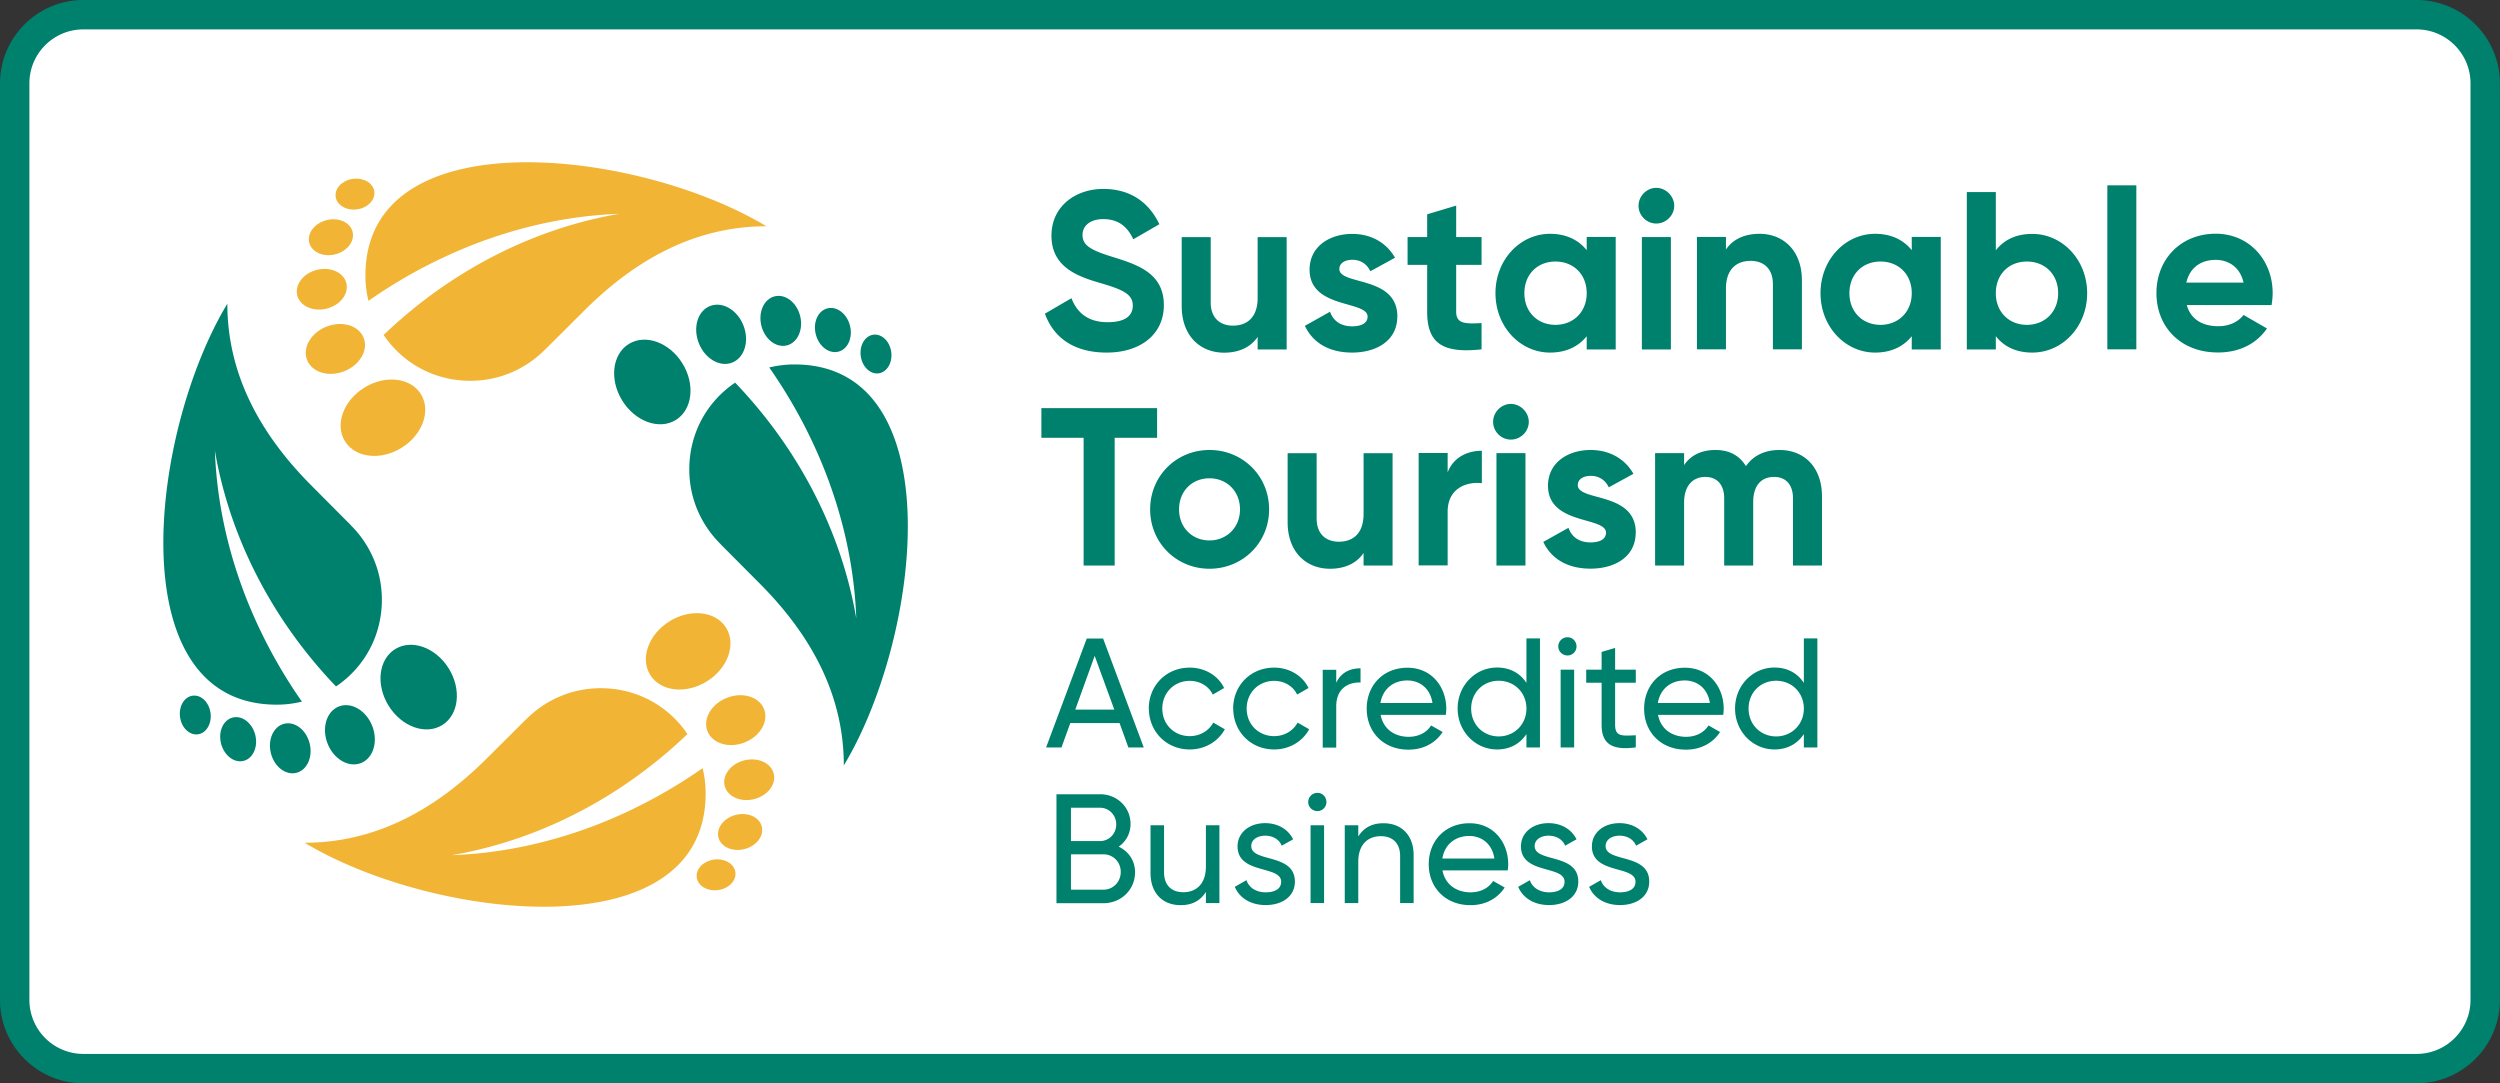
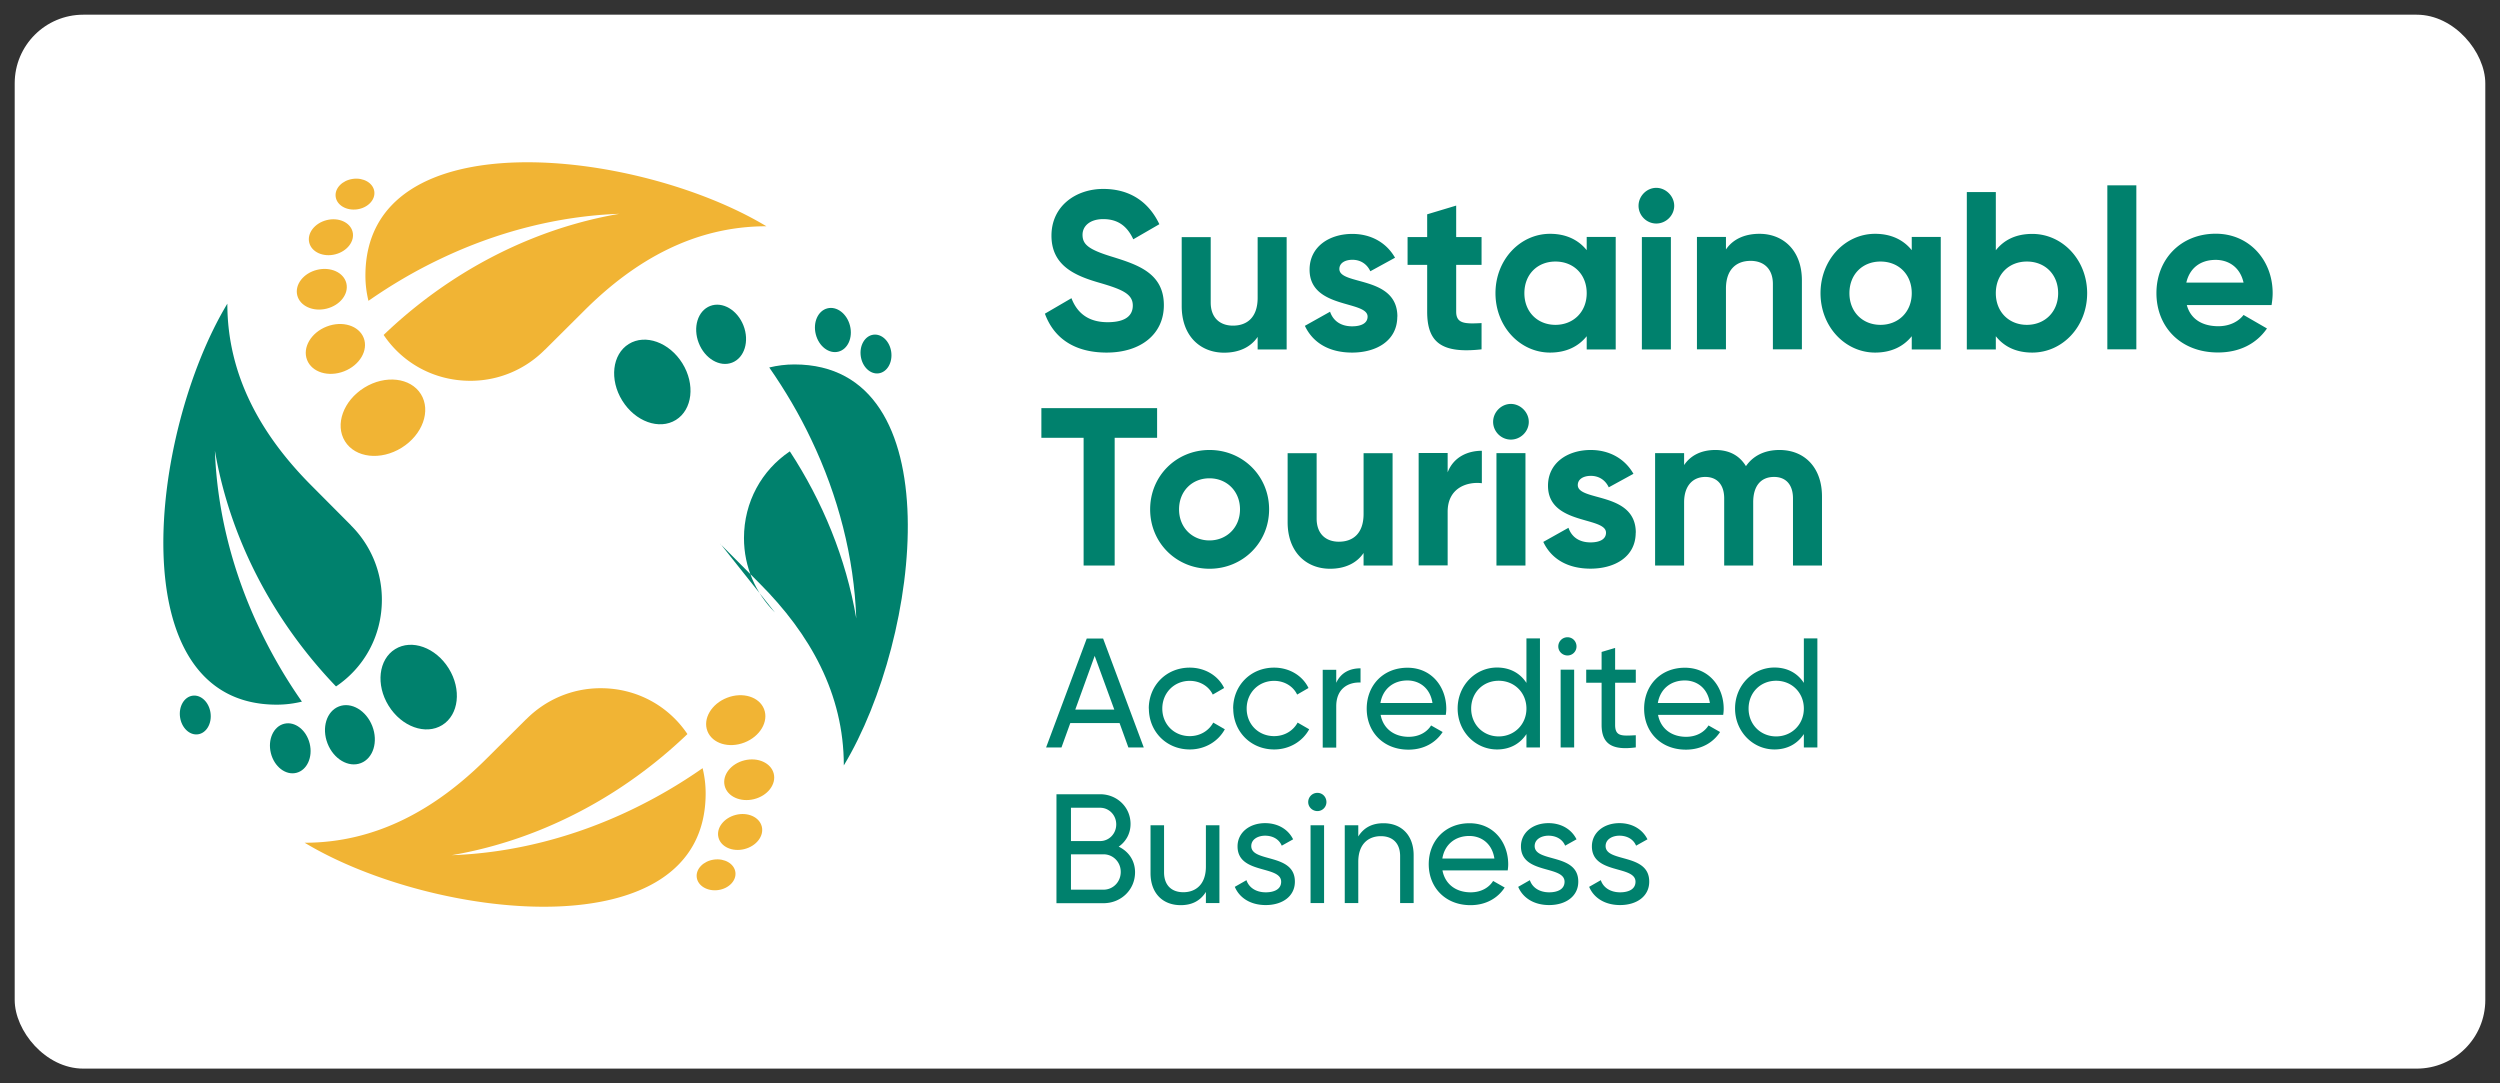
<svg xmlns="http://www.w3.org/2000/svg" id="a" viewBox="0 0 255.12 110.55">
  <rect x="0" y="0" width="255.12" height="110.55" fill="#333333" stroke="none" />
  <rect x="1.5" y="1.5" width="252.12" height="107.55" rx="7" ry="7" fill="#fff" />
-   <path fill="#00816d" d="M246.61 3c3.03 0 5.5 2.47 5.5 5.5v93.55c0 3.03-2.47 5.5-5.5 5.5H8.5a5.51 5.51 0 0 1-5.5-5.5V8.5C3 5.47 5.47 3 8.5 3h238.11m0-3H8.5C3.83 0 0 3.83 0 8.5v93.55c0 4.68 3.83 8.5 8.5 8.5h238.11c4.68 0 8.5-3.83 8.5-8.5V8.5c0-4.68-3.83-8.5-8.5-8.5Z" />
  <path fill="#00816d" d="m106.63 32.01 2.71-1.58c.57 1.49 1.7 2.45 3.69 2.45s2.57-.8 2.57-1.7c0-1.19-1.08-1.65-3.46-2.34-2.45-.71-4.84-1.74-4.84-4.79s2.52-4.77 5.28-4.77 4.66 1.35 5.73 3.6l-2.66 1.54c-.57-1.22-1.45-2.06-3.07-2.06-1.33 0-2.11.69-2.11 1.6 0 .99.62 1.51 3.05 2.25 2.55.8 5.25 1.65 5.25 4.93 0 3-2.41 4.84-5.83 4.84s-5.44-1.58-6.31-3.97Zm24.67-7.82v11.47h-2.96v-1.28c-.69 1.03-1.88 1.61-3.42 1.61-2.43 0-4.33-1.7-4.33-4.75V24.2h2.96v6.67c0 1.56.94 2.36 2.27 2.36 1.45 0 2.52-.85 2.52-2.84V24.2h2.96Zm11.29 8.12c0 2.48-2.16 3.67-4.61 3.67-2.29 0-3.99-.96-4.82-2.73l2.57-1.44c.32.94 1.1 1.49 2.25 1.49.94 0 1.58-.32 1.58-.99 0-1.67-5.92-.76-5.92-4.79 0-2.34 2-3.65 4.36-3.65 1.86 0 3.46.85 4.36 2.43l-2.52 1.38c-.34-.73-.99-1.17-1.83-1.17-.73 0-1.33.32-1.33.94 0 1.7 5.92.64 5.92 4.86Zm6.01-5.28v4.77c0 1.24.89 1.26 2.59 1.17v2.68c-4.15.46-5.55-.76-5.55-3.85v-4.77h-2v-2.84h2v-2.32l2.96-.89v3.21h2.59v2.84h-2.59Zm16.28-2.84v11.47h-2.96v-1.35c-.83 1.03-2.06 1.67-3.74 1.67-3.05 0-5.57-2.64-5.57-6.06s2.52-6.06 5.57-6.06c1.67 0 2.91.64 3.74 1.67v-1.35h2.96Zm-2.96 5.73c0-1.93-1.35-3.23-3.19-3.23s-3.17 1.31-3.17 3.23 1.35 3.23 3.17 3.23 3.19-1.31 3.19-3.23Zm5.29-8.92c0-.99.83-1.83 1.81-1.83s1.83.85 1.83 1.83-.83 1.81-1.83 1.81-1.81-.83-1.81-1.81Zm.34 3.19h2.96v11.47h-2.96V24.19Zm16.33 4.42v7.04h-2.96v-6.67c0-1.56-.94-2.36-2.27-2.36-1.44 0-2.52.85-2.52 2.84v6.19h-2.96V24.18h2.96v1.28c.69-1.03 1.88-1.6 3.42-1.6 2.43 0 4.33 1.7 4.33 4.75Zm14.17-4.42v11.47h-2.96v-1.35c-.83 1.03-2.06 1.67-3.74 1.67-3.05 0-5.57-2.64-5.57-6.06s2.52-6.06 5.57-6.06c1.67 0 2.91.64 3.74 1.67v-1.35h2.96Zm-2.96 5.73c0-1.93-1.35-3.23-3.19-3.23s-3.17 1.31-3.17 3.23 1.35 3.23 3.17 3.23 3.19-1.31 3.19-3.23Zm17.9 0c0 3.42-2.52 6.06-5.6 6.06-1.67 0-2.89-.62-3.72-1.67v1.35h-2.96V19.6h2.96v5.94c.83-1.05 2.04-1.67 3.72-1.67 3.07 0 5.6 2.64 5.6 6.06Zm-2.96 0c0-1.93-1.35-3.23-3.19-3.23s-3.17 1.31-3.17 3.23 1.35 3.23 3.17 3.23 3.19-1.31 3.19-3.23Zm5.02-11.01h2.96v16.74h-2.96V18.91Zm11.33 14.38c1.15 0 2.06-.48 2.57-1.15l2.39 1.38c-1.08 1.56-2.8 2.45-5 2.45-3.85 0-6.28-2.64-6.28-6.06s2.45-6.06 6.06-6.06c3.39 0 5.8 2.68 5.8 6.06 0 .44-.05.83-.11 1.22h-8.65c.41 1.51 1.67 2.16 3.23 2.16Zm2.57-4.45c-.37-1.65-1.61-2.32-2.84-2.32-1.58 0-2.66.85-3 2.32h5.85ZM118.08 44.68h-4.33v13.03h-3.17V44.68h-4.31v-3.03h11.81v3.03Zm-.71 7.3c0-3.42 2.68-6.06 6.06-6.06s6.08 2.64 6.08 6.06-2.71 6.06-6.08 6.06-6.06-2.64-6.06-6.06Zm9.17 0c0-1.86-1.35-3.17-3.12-3.17s-3.1 1.31-3.1 3.17 1.35 3.17 3.1 3.17 3.12-1.31 3.12-3.17Zm15.57-5.74v11.47h-2.96v-1.28c-.69 1.03-1.88 1.61-3.42 1.61-2.43 0-4.33-1.7-4.33-4.75v-7.04h2.96v6.67c0 1.56.94 2.36 2.27 2.36 1.45 0 2.52-.85 2.52-2.84v-6.19h2.96Zm9.11-.23v3.3c-1.54-.18-3.49.5-3.49 2.91v5.48h-2.96V46.23h2.96v1.97c.6-1.56 2.04-2.2 3.49-2.2Zm1.15-2.96c0-.99.83-1.83 1.81-1.83s1.83.85 1.83 1.83-.83 1.81-1.83 1.81-1.81-.83-1.81-1.81Zm.34 3.19h2.96v11.47h-2.96V46.24Zm14.21 8.12c0 2.48-2.16 3.67-4.61 3.67-2.29 0-3.99-.96-4.82-2.73l2.57-1.44c.32.94 1.1 1.49 2.25 1.49.94 0 1.58-.32 1.58-.99 0-1.67-5.92-.76-5.92-4.79 0-2.34 2-3.65 4.36-3.65 1.86 0 3.46.85 4.36 2.43l-2.52 1.38c-.34-.73-.99-1.17-1.83-1.17-.73 0-1.33.32-1.33.94 0 1.7 5.92.64 5.92 4.86Zm19.01-3.71v7.06h-2.96v-6.86c0-1.35-.69-2.18-1.93-2.18-1.31 0-2.13.87-2.13 2.59v6.45h-2.96v-6.86c0-1.35-.69-2.18-1.93-2.18s-2.16.87-2.16 2.59v6.45h-2.96V46.24h2.96v1.22c.64-.96 1.72-1.54 3.19-1.54s2.48.6 3.12 1.65c.71-1.03 1.86-1.65 3.42-1.65 2.62 0 4.34 1.86 4.34 4.73Zm-71.71 23.14h-5l-.9 2.49h-1.57l4.15-11.12h1.67l4.15 11.12h-1.57l-.9-2.49Zm-.51-1.38-2-5.48-1.98 5.48h3.99Zm3.52-.1c0-2.35 1.78-4.18 4.18-4.18 1.57 0 2.91.83 3.51 2.08l-1.16.67c-.4-.84-1.29-1.4-2.35-1.4-1.59 0-2.8 1.22-2.8 2.83s1.21 2.81 2.8 2.81c1.08 0 1.95-.56 2.4-1.38l1.18.68c-.67 1.24-2.02 2.06-3.57 2.06-2.4 0-4.18-1.83-4.18-4.18Zm8.61 0c0-2.35 1.78-4.18 4.18-4.18 1.57 0 2.91.83 3.51 2.08l-1.16.67c-.4-.84-1.29-1.4-2.35-1.4-1.59 0-2.8 1.22-2.8 2.83s1.21 2.81 2.8 2.81c1.08 0 1.95-.56 2.4-1.38l1.18.68c-.67 1.24-2.02 2.06-3.57 2.06-2.4 0-4.18-1.83-4.18-4.18Zm13-4.11v1.45c-1.19-.05-2.48.56-2.48 2.43v4.21h-1.38v-7.94h1.38v1.33c.51-1.11 1.48-1.48 2.48-1.48Zm4.91 6.99c1.1 0 1.89-.51 2.29-1.16l1.18.67c-.7 1.08-1.91 1.8-3.49 1.8-2.56 0-4.26-1.8-4.26-4.18s1.68-4.18 4.16-4.18 3.96 1.97 3.96 4.19c0 .21-.02.41-.05.62h-6.65c.27 1.43 1.4 2.24 2.87 2.24Zm-2.87-3.45h5.3c-.24-1.57-1.37-2.3-2.56-2.3-1.49 0-2.52.92-2.75 2.3Zm16.27-6.58v11.12h-1.38v-1.37c-.64.97-1.65 1.57-3 1.57-2.21 0-4.02-1.83-4.02-4.18s1.81-4.18 4.02-4.18c1.35 0 2.37.6 3 1.57v-4.54h1.38Zm-1.38 7.15c0-1.62-1.22-2.84-2.83-2.84s-2.81 1.22-2.81 2.84 1.22 2.84 2.81 2.84 2.83-1.22 2.83-2.84Zm3.25-6.34c0-.51.41-.94.94-.94s.92.43.92.94-.41.92-.92.92-.94-.41-.94-.92Zm.24 2.37h1.38v7.94h-1.38v-7.94Zm5.56 1.33v4.3c0 1.21.7 1.13 2.11 1.06v1.24c-2.38.32-3.49-.32-3.49-2.3v-4.3h-1.57v-1.33h1.57v-1.81l1.38-.41v2.22h2.11v1.33h-2.11Zm7.24 5.52c1.1 0 1.89-.51 2.29-1.16l1.18.67c-.7 1.08-1.91 1.8-3.49 1.8-2.56 0-4.26-1.8-4.26-4.18s1.68-4.18 4.16-4.18 3.96 1.97 3.96 4.19c0 .21-.02.41-.05.62h-6.65c.27 1.43 1.4 2.24 2.87 2.24Zm-2.87-3.45h5.3c-.24-1.57-1.37-2.3-2.56-2.3-1.49 0-2.52.92-2.75 2.3Zm16.27-6.58v11.12h-1.38v-1.37c-.64.97-1.65 1.57-3 1.57-2.21 0-4.02-1.83-4.02-4.18s1.81-4.18 4.02-4.18c1.35 0 2.37.6 3 1.57v-4.54h1.38Zm-1.38 7.15c0-1.62-1.22-2.84-2.83-2.84s-2.81 1.22-2.81 2.84 1.22 2.84 2.81 2.84 2.83-1.22 2.83-2.84Zm-68.25 16.71c0 1.78-1.43 3.15-3.22 3.15h-4.8V81.05h4.45c1.73 0 3.11 1.32 3.11 3.03 0 1-.48 1.81-1.21 2.32 1 .48 1.67 1.41 1.67 2.62Zm-6.54-6.59v3.4h2.97c.92 0 1.65-.75 1.65-1.7s-.73-1.7-1.65-1.7h-2.97Zm5.08 6.54c0-1-.78-1.79-1.76-1.79h-3.32v3.61h3.32c.98 0 1.76-.79 1.76-1.81Zm10.07-4.75v7.94h-1.38v-1.14c-.59.94-1.46 1.35-2.57 1.35-1.86 0-3.08-1.24-3.08-3.27v-4.88h1.38v4.8c0 1.3.75 2.03 1.97 2.03s2.3-.75 2.3-2.62v-4.21h1.38Zm7.7 5.76c0 1.48-1.27 2.38-2.97 2.38-1.59 0-2.7-.76-3.16-1.86l1.19-.68c.25.76.98 1.24 1.97 1.24.84 0 1.57-.3 1.57-1.08 0-1.7-4.45-.73-4.45-3.61 0-1.4 1.21-2.37 2.81-2.37 1.3 0 2.35.62 2.86 1.65l-1.16.65c-.3-.72-1-1.02-1.7-1.02s-1.41.35-1.41 1.06c0 1.7 4.45.7 4.45 3.62Zm1.36-8.13c0-.51.41-.94.94-.94s.92.43.92.94-.41.92-.92.92-.94-.41-.94-.92Zm.24 2.37h1.38v7.94h-1.38v-7.94Zm10.52 3.06v4.88h-1.38v-4.8c0-1.3-.75-2.03-1.97-2.03s-2.3.75-2.3 2.62v4.21h-1.38v-7.94h1.38v1.14c.59-.94 1.46-1.35 2.57-1.35 1.86 0 3.08 1.24 3.08 3.27Zm5.82 3.78c1.1 0 1.89-.51 2.29-1.16l1.18.67c-.7 1.08-1.91 1.8-3.49 1.8-2.56 0-4.26-1.8-4.26-4.18s1.68-4.18 4.16-4.18 3.95 1.97 3.95 4.19c0 .21-.02.41-.05.62h-6.66c.27 1.43 1.4 2.24 2.88 2.24Zm-2.88-3.45h5.3c-.24-1.57-1.37-2.3-2.56-2.3-1.49 0-2.53.92-2.75 2.3Zm13.86 2.37c0 1.48-1.27 2.38-2.97 2.38-1.59 0-2.7-.76-3.16-1.86l1.19-.68c.25.76.99 1.24 1.97 1.24.84 0 1.57-.3 1.57-1.08 0-1.7-4.45-.73-4.45-3.61 0-1.4 1.21-2.37 2.81-2.37 1.3 0 2.35.62 2.86 1.65l-1.16.65c-.3-.72-1-1.02-1.7-1.02s-1.41.35-1.41 1.06c0 1.7 4.45.7 4.45 3.62Zm7.24 0c0 1.48-1.27 2.38-2.97 2.38-1.59 0-2.7-.76-3.16-1.86l1.19-.68c.25.76.99 1.24 1.97 1.24.84 0 1.57-.3 1.57-1.08 0-1.7-4.45-.73-4.45-3.61 0-1.4 1.21-2.37 2.81-2.37 1.3 0 2.35.62 2.86 1.65l-1.16.65c-.3-.72-1-1.02-1.7-1.02s-1.41.35-1.41 1.06c0 1.7 4.45.7 4.45 3.62ZM35.79 53.6h.02l-4.01-4.03c-5.16-5.17-8.6-11.27-8.6-18.58-7.93 13.16-11.13 40.92 5.04 40.92.89 0 1.74-.11 2.57-.31a51.441 51.441 0 0 1-4.28-7.34c-2.76-5.77-4.38-12.03-4.6-18.27 1.05 6.16 3.45 11.96 6.78 17.05 1.65 2.52 3.52 4.86 5.58 7.01 2.86-1.92 4.68-5.15 4.68-8.85 0-2.97-1.21-5.65-3.16-7.59Z" />
  <ellipse fill="#00816d" cx="19.92" cy="72.97" rx="1.57" ry="1.99" transform="rotate(-7.89 19.886 72.908)" />
-   <ellipse fill="#00816d" cx="24.31" cy="75.43" rx="1.8" ry="2.28" transform="rotate(-14.21 24.324 75.462)" />
  <ellipse fill="#00816d" cx="29.62" cy="76.36" rx="2.04" ry="2.58" transform="rotate(-13.87 29.633 76.356)" />
  <ellipse fill="#00816d" cx="35.71" cy="74.98" rx="2.45" ry="3.1" transform="rotate(-21.21 35.713 74.987)" />
  <ellipse fill="#00816d" cx="42.73" cy="70.12" rx="3.61" ry="4.56" transform="rotate(-31.8 42.724 70.126)" />
-   <path fill="#00816d" d="M73.52 55.5h-.02l4.01 4.03c5.16 5.17 8.6 11.27 8.6 18.58 7.93-13.16 11.13-40.92-5.04-40.92-.89 0-1.74.11-2.57.31 1.63 2.34 3.07 4.79 4.28 7.34 2.76 5.77 4.38 12.03 4.6 18.27-1.05-6.16-3.45-11.96-6.78-17.05a48.648 48.648 0 0 0-5.58-7.01c-2.86 1.92-4.68 5.15-4.68 8.85 0 2.97 1.21 5.65 3.16 7.59Z" />
+   <path fill="#00816d" d="M73.52 55.5h-.02l4.01 4.03c5.16 5.17 8.6 11.27 8.6 18.58 7.93-13.16 11.13-40.92-5.04-40.92-.89 0-1.74.11-2.57.31 1.63 2.34 3.07 4.79 4.28 7.34 2.76 5.77 4.38 12.03 4.6 18.27-1.05-6.16-3.45-11.96-6.78-17.05c-2.86 1.92-4.68 5.15-4.68 8.85 0 2.97 1.21 5.65 3.16 7.59Z" />
  <ellipse fill="#00816d" cx="89.39" cy="36.13" rx="1.57" ry="1.99" transform="rotate(-7.89 89.372 36.104)" />
  <ellipse fill="#00816d" cx="84.99" cy="33.67" rx="1.8" ry="2.28" transform="rotate(-14.21 85.02 33.654)" />
-   <ellipse fill="#00816d" cx="79.68" cy="32.74" rx="2.04" ry="2.58" transform="rotate(-13.87 79.696 32.762)" />
  <ellipse fill="#00816d" cx="73.59" cy="34.12" rx="2.45" ry="3.1" transform="rotate(-21.21 73.576 34.12)" />
  <ellipse fill="#00816d" cx="66.57" cy="38.98" rx="3.61" ry="4.56" transform="rotate(-31.8 66.568 38.983)" />
  <path fill="#f1b434" d="M55.6 35.68v.02l4.03-4.01c5.17-5.16 11.27-8.6 18.58-8.6-13.16-7.93-40.92-11.13-40.92 5.04 0 .89.11 1.74.31 2.57 2.34-1.63 4.79-3.07 7.34-4.28 5.77-2.76 12.03-4.38 18.27-4.6-6.16 1.05-11.96 3.45-17.05 6.78a48.648 48.648 0 0 0-7.01 5.58c1.92 2.86 5.15 4.68 8.85 4.68 2.97 0 5.65-1.21 7.59-3.16Z" />
  <ellipse fill="#f1b434" cx="36.23" cy="19.81" rx="1.99" ry="1.57" transform="rotate(-7.89 36.222 19.836)" />
  <ellipse fill="#f1b434" cx="33.77" cy="24.21" rx="2.28" ry="1.8" transform="rotate(-14.21 33.768 24.21)" />
  <ellipse fill="#f1b434" cx="32.84" cy="29.52" rx="2.58" ry="2.04" transform="rotate(-13.87 32.827 29.523)" />
  <ellipse fill="#f1b434" cx="34.22" cy="35.61" rx="3.1" ry="2.45" transform="rotate(-21.21 34.216 35.595)" />
  <ellipse fill="#f1b434" cx="39.08" cy="42.63" rx="4.56" ry="3.61" transform="rotate(-31.8 39.075 42.632)" />
  <path fill="#f1b434" d="M53.7 73.41v-.02l-4.03 4.01C44.5 82.56 38.4 86 31.09 86c13.16 7.93 40.92 11.13 40.92-5.04 0-.89-.11-1.74-.31-2.57a51.441 51.441 0 0 1-7.34 4.28c-5.77 2.76-12.03 4.38-18.27 4.6 6.16-1.05 11.96-3.45 17.05-6.78 2.52-1.65 4.86-3.52 7.01-5.58-1.92-2.86-5.15-4.68-8.85-4.68-2.97 0-5.65 1.21-7.59 3.16Z" />
  <ellipse fill="#f1b434" cx="73.07" cy="89.28" rx="1.99" ry="1.57" transform="rotate(-7.89 73.031 89.249)" />
  <ellipse fill="#f1b434" cx="75.53" cy="84.89" rx="2.28" ry="1.8" transform="rotate(-14.21 75.576 84.906)" />
  <ellipse fill="#f1b434" cx="76.46" cy="79.57" rx="2.58" ry="2.04" transform="rotate(-13.87 76.461 79.59)" />
  <ellipse fill="#f1b434" cx="75.08" cy="73.49" rx="3.1" ry="2.45" transform="rotate(-21.21 75.078 73.484)" />
-   <ellipse fill="#f1b434" cx="70.22" cy="66.47" rx="4.56" ry="3.61" transform="rotate(-31.8 70.222 66.459)" />
</svg>